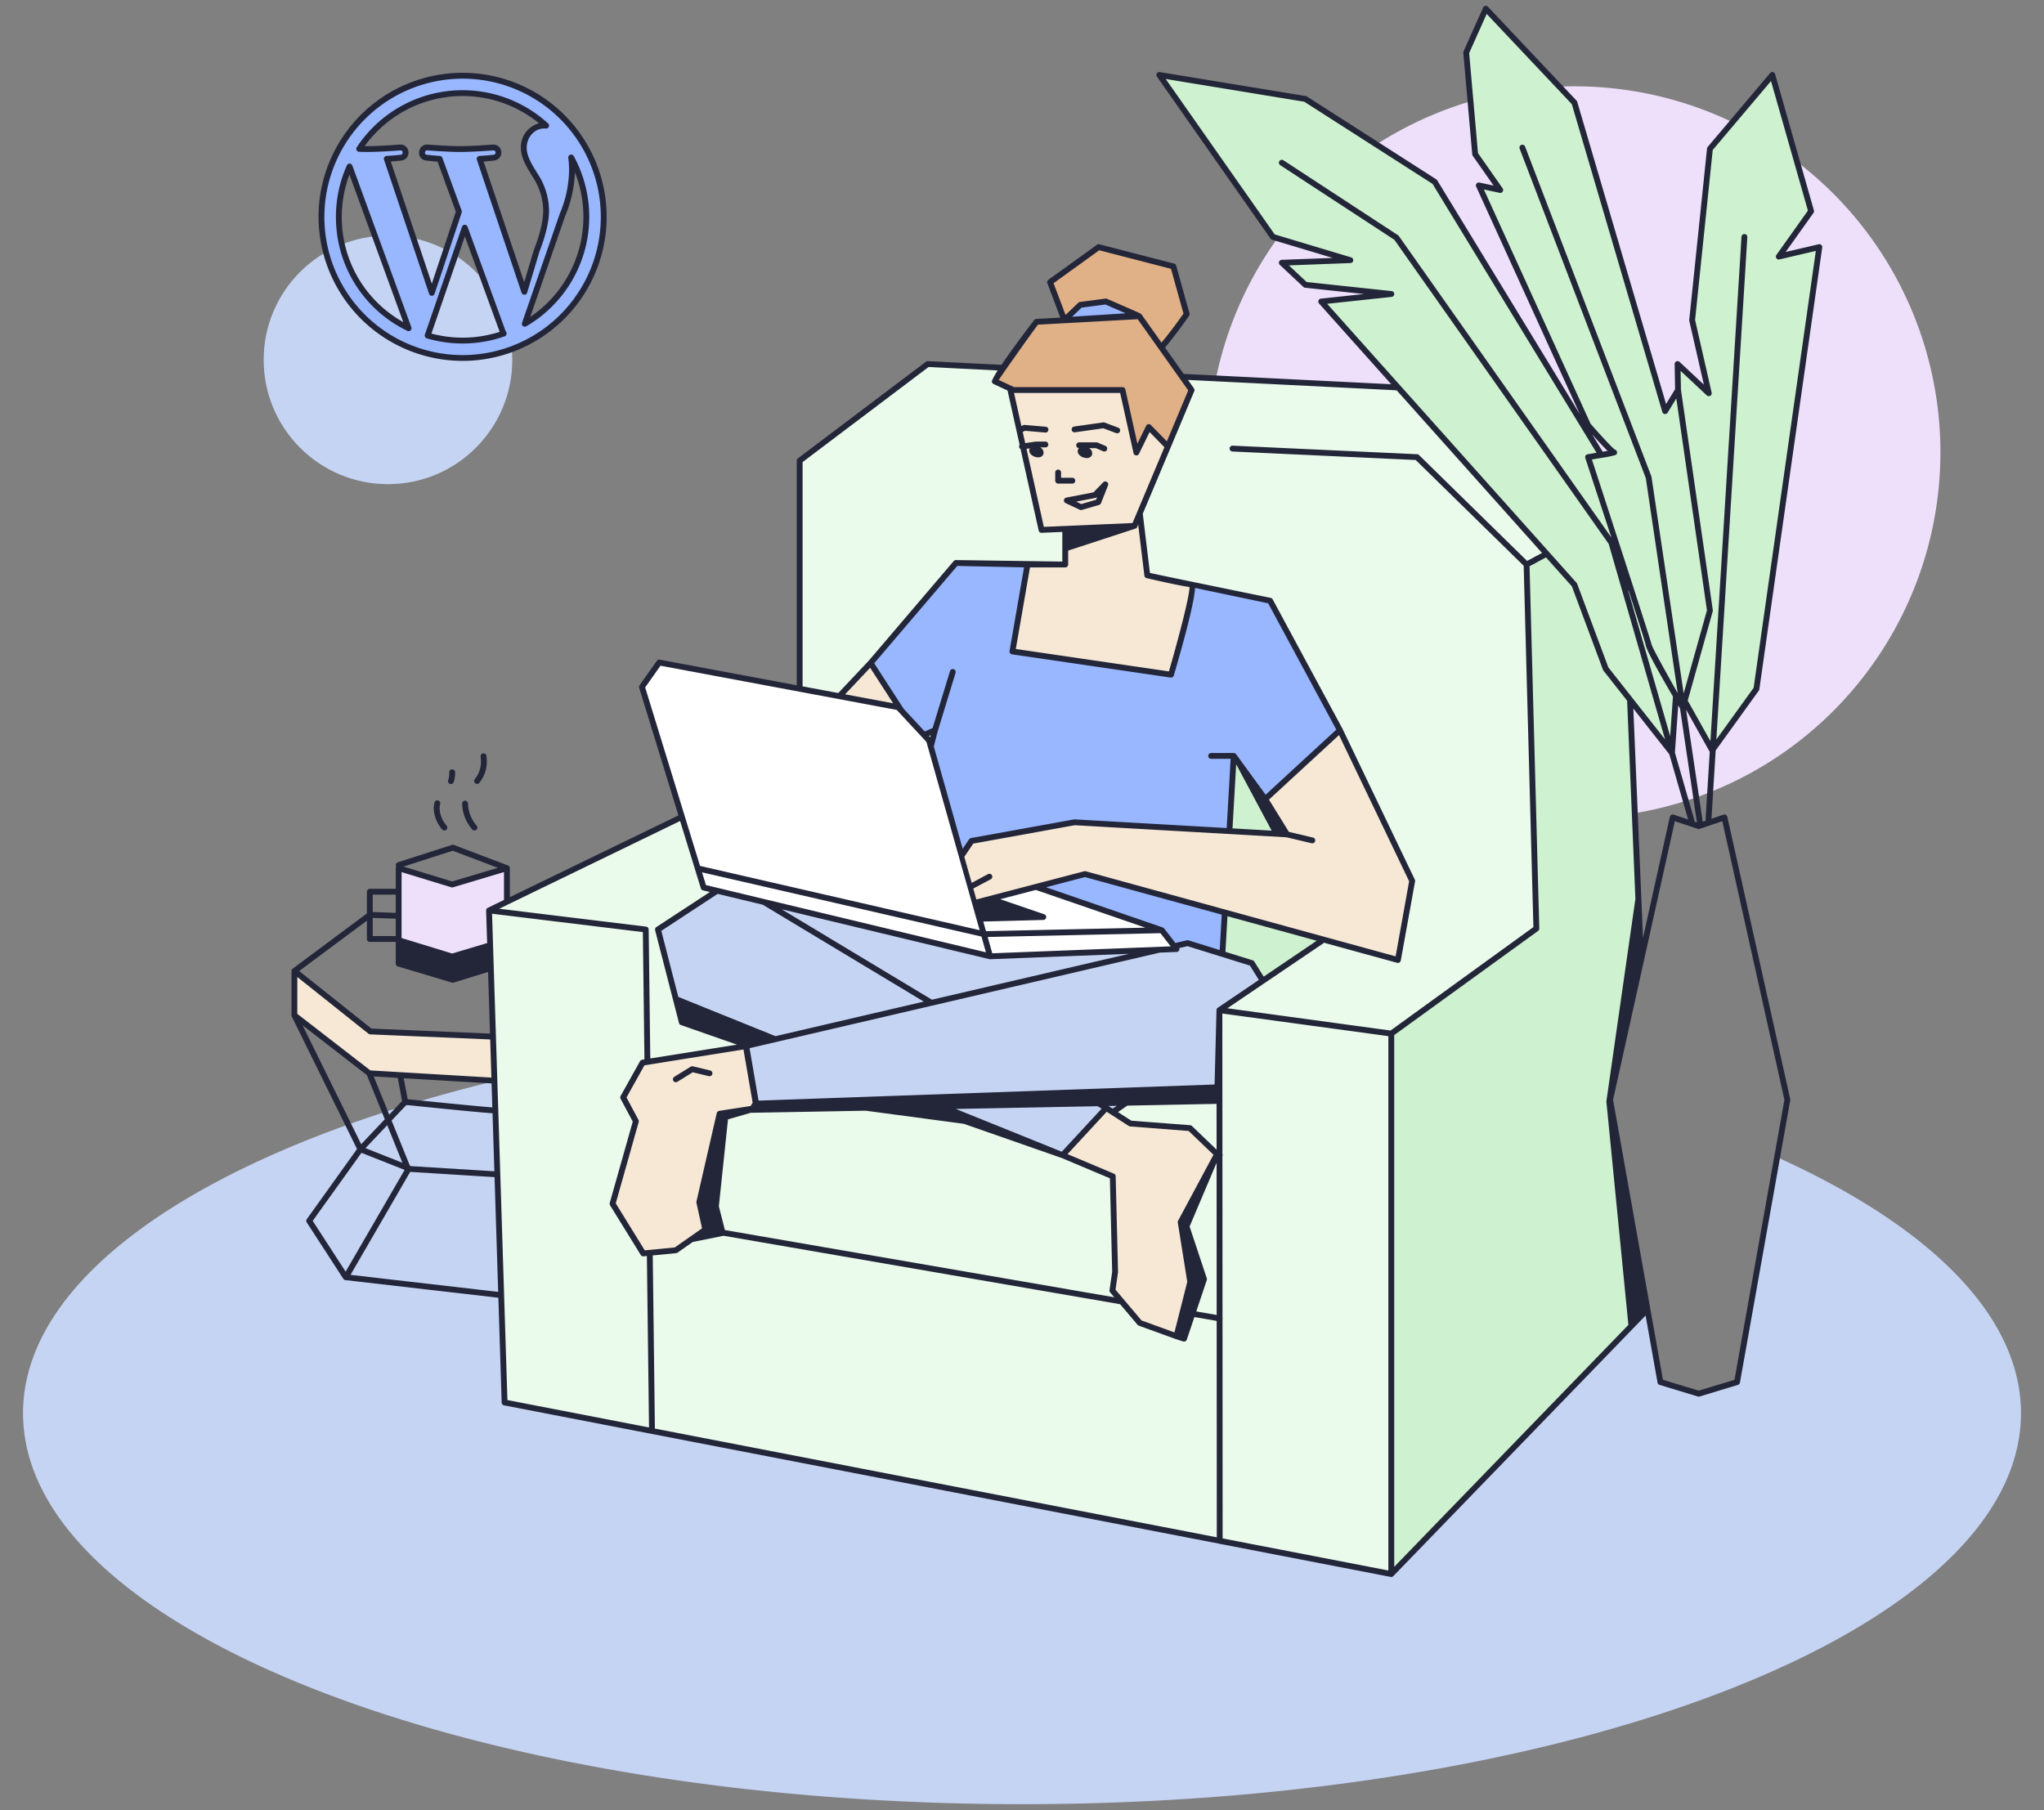
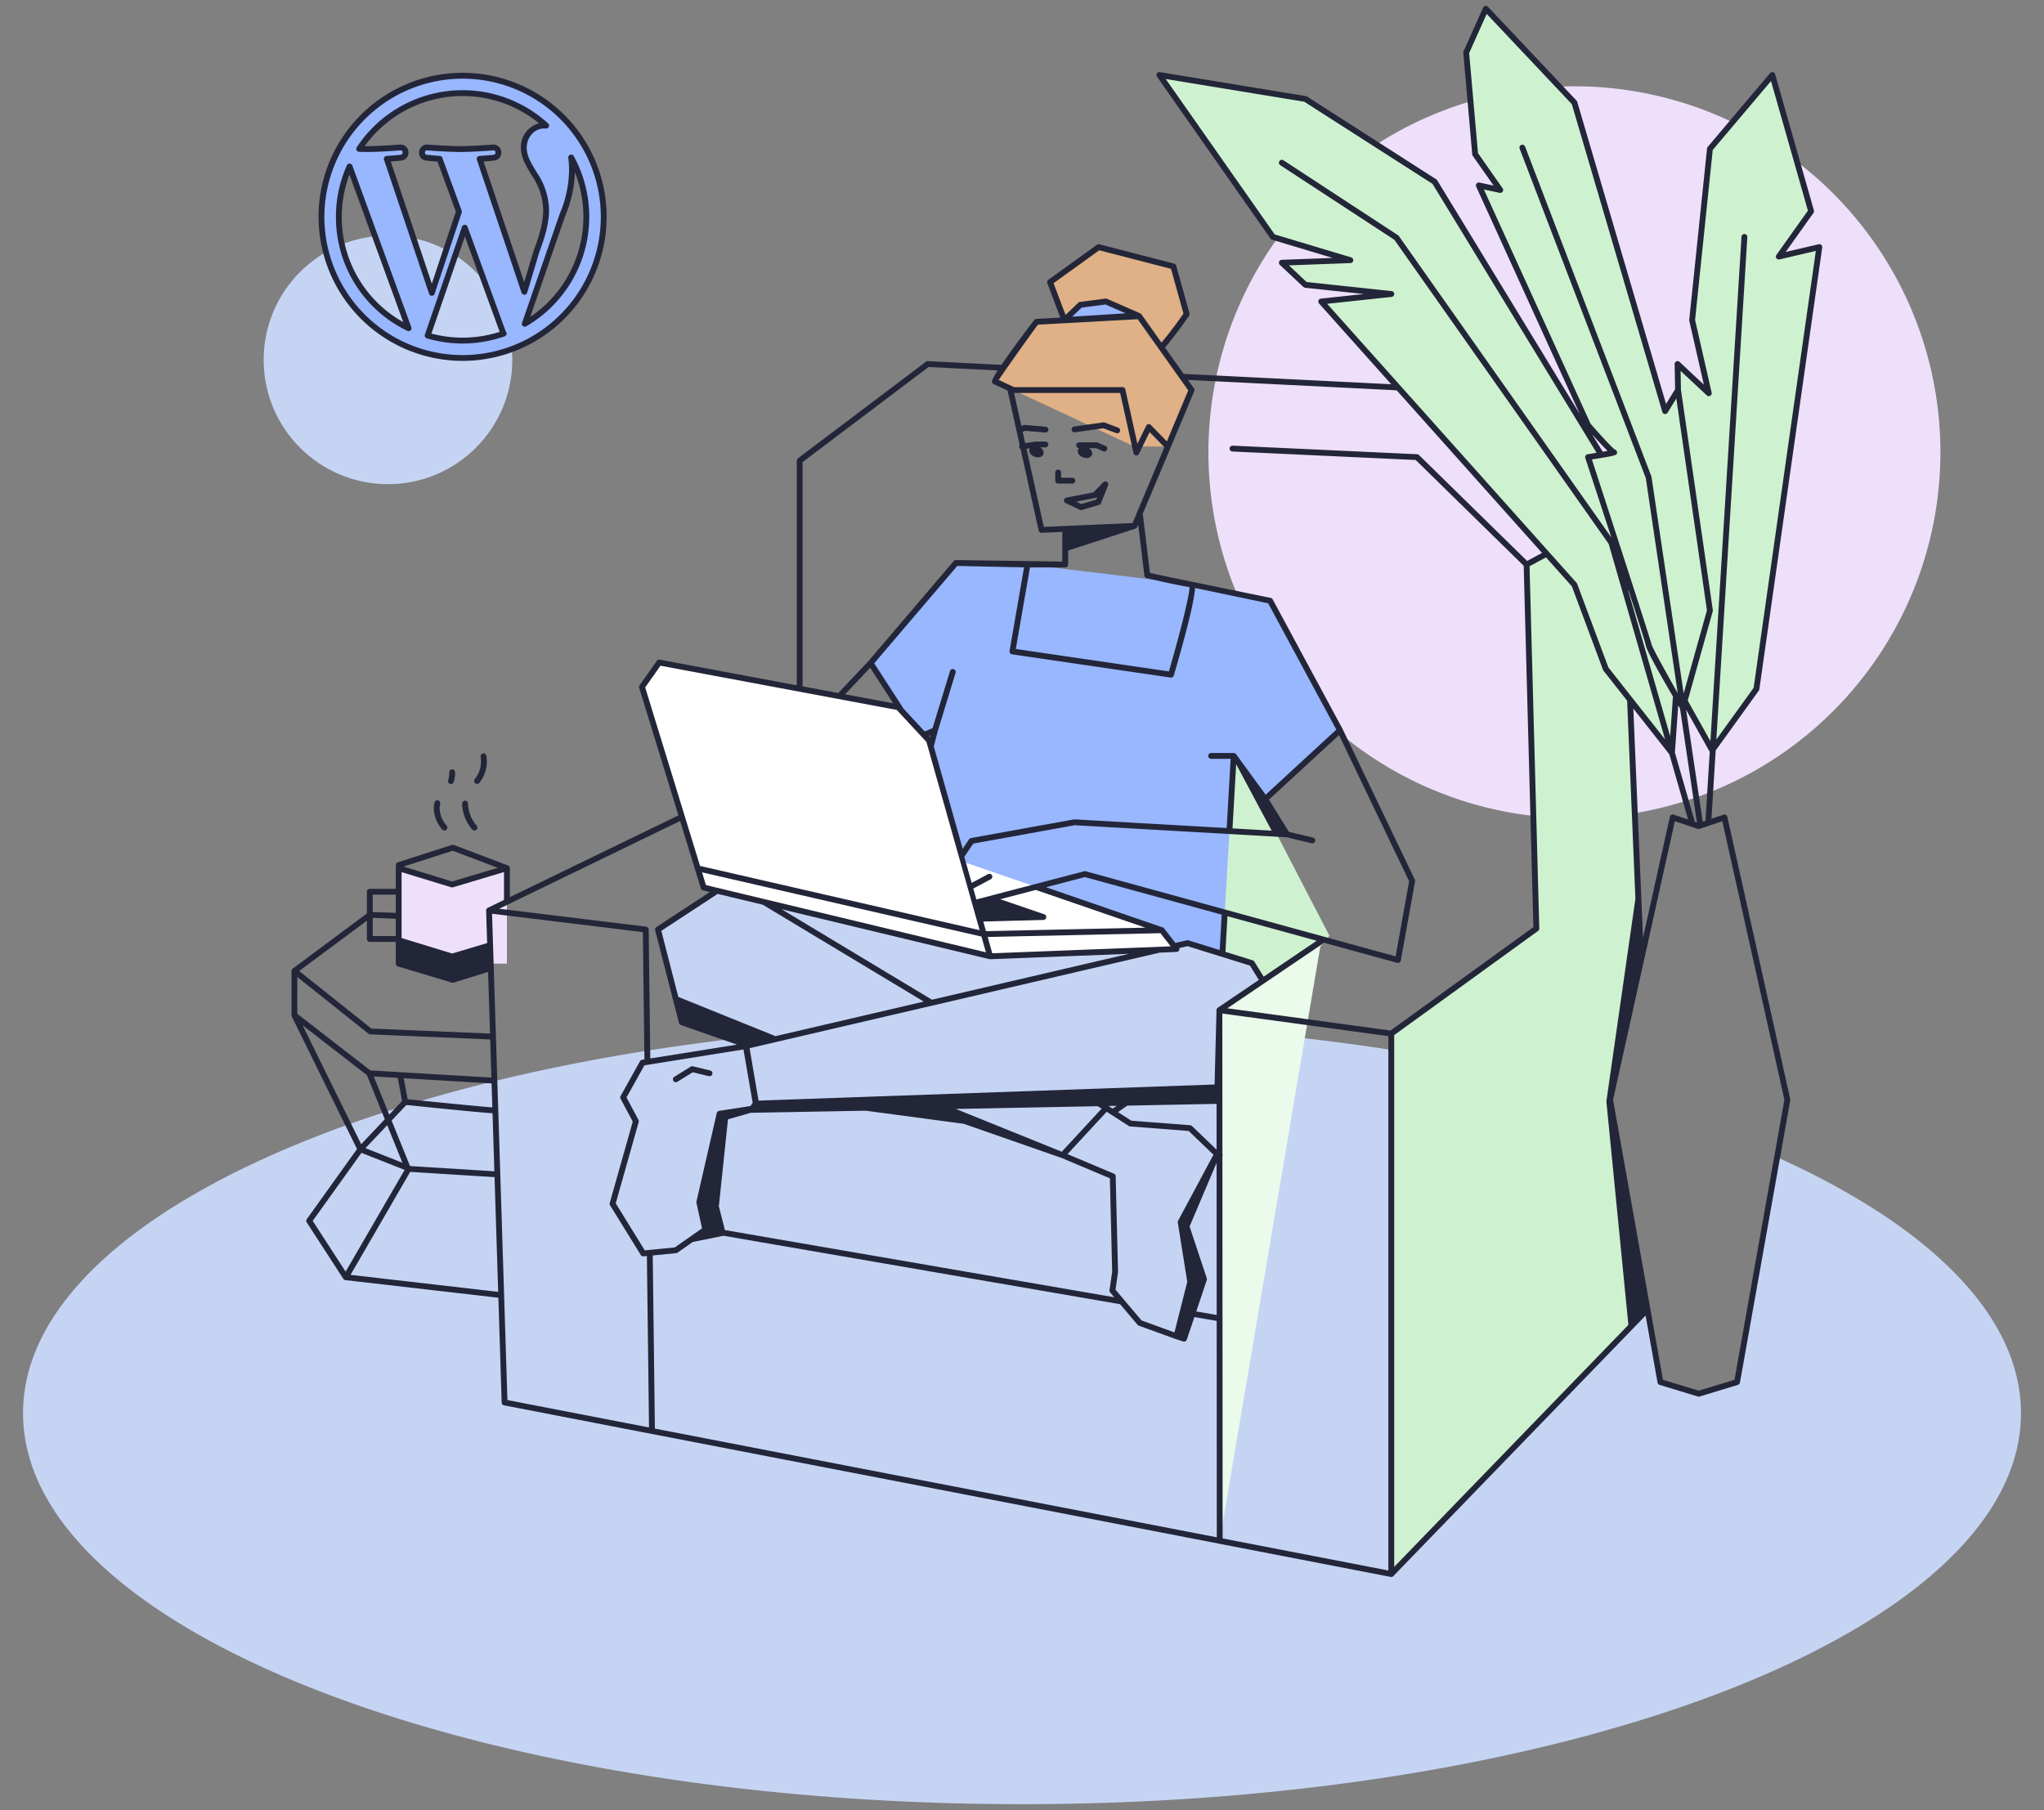
<svg xmlns="http://www.w3.org/2000/svg" viewBox="0 0 700 620">
  <rect x="0" y="0" width="700" height="620" fill="#808080" stroke="none" />
-   <rect width="700" height="620" opacity="0" />
  <path d="M136.533,297.344l18.327,5.6,18.742-5.6v32.7H136.533ZM664.524,154.9A125.34,125.34,0,1,0,539.185,280.24,125.34,125.34,0,0,0,664.524,154.9Z" fill="#eee0fa" />
  <circle cx="132.869" cy="123.254" r="42.571" fill="#C6D4F4" />
  <path d="M692.11,484.022c0,73.95-153.16,133.9-342.11,133.9S7.89,557.972,7.89,484.022c0-47.99,64.51-90.09,161.44-113.73,52.43-12.78,114.35-20.17,180.67-20.17a825.727,825.727,0,0,1,126.47,9.45,622.481,622.481,0,0,1,75.11,16.26l-.18.83,12.8,71.81,4.43,24.89,13.13,3.98,13.12-3.98,13.73-77.01C660.63,419.852,692.11,450.492,692.11,484.022Z" fill="#C6D4F4" />
-   <polygon points="564.2 448.472 476.47 539.112 172.81 480.352 169.33 370.292 167.48 311.822 273.86 260.232 273.86 157.772 317.69 124.682 476.47 132.582 507.52 134.722 555.57 175.812 561.95 329.092 551.58 375.832 551.4 376.662 564.2 448.472" fill="#eafaeb" />
  <path d="M418.444,365.841l-19.97,9.406-11.366-.879s33-124.529,31.336-126.128,36.841,72.218,36.841,72.218ZM551.4,376.662l.18-.83,10.37-46.74-6.38-153.28-32.77,17.53,3.35,124.69-49.68,35.98v185.1l87.73-90.64Zm50.118-140.7,21.54-151.324-13.874,3.242,11.058-15.542L606.962,25.68,585.59,50.965,579.5,109.64l5.705,25.052-10.7-10.01,2.066,114.8,9.8,17.486ZM397.04,25.68l38.876,55.464,26.535,7.964-23.468.875,8.056,7.563,29.432,3.152-24,2.564,86.715,97.025,10.733,28.784,22.672,28.791,1.919-27.618-8.365-46.53-16.717-26.185-58.1-95.28L447.039,33.885ZM505.19,52.794l8.591,12.281-7.331-1.566,37.406,82.15s7.984,9.172,8.864,9.253-8.864,1.658-8.864,1.658,20.3,61.619,20.743,64.258,11.695,21.439,11.695,21.439l9.3-33.157-10.92-75.526-4.423,7.222L539.185,35.145,508.843,3l-6.721,15Z" fill="#cef2cf" />
  <polygon points="408.073 200.1 434.967 205.753 458.889 250.102 433.291 273.691 422.508 258.9 418.444 330.04 304.915 308.911 320.201 250.102 314.582 252.504 298.145 227.093 327.373 192.822 351.889 193.344 408.073 200.1" fill="#98b7ff" />
  <path d="M393.813,122.89c4.587-3.668,12.575-15.3,12.575-15.3l-4.549-16.346-25.589-6.61-16.642,12,7.146,18.917Z" fill="#e0b086" />
  <path d="M340.7,130.624c1.493-3.776,14.259-20.4,14.259-20.4L390.13,108.3l17.939,25.281-8.115,19.362h-11.43Z" fill="#e0b086" />
  <polygon points="428.71 329.866 406.712 323.015 398.281 324.98 250.195 302.057 225.332 318.362 233.496 350.124 256.273 358.077 255.421 358.276 259.198 380.137 316.272 379.027 363.881 395.651 372.59 386.241 372.995 386.52 385.757 377.675 416.697 377.073 417.608 356.413 437.028 343.26 428.71 329.866" fill="#c6d4f4" />
  <polygon points="389.668 108.05 378.723 103.262 369.96 104.41 364.521 109.64 389.668 108.05" fill="#98b7ff" />
  <polygon points="397.878 318.598 329.923 295.189 318.163 253.593 307.6 242.217 225.75 226.906 219.846 235.268 240.972 303.971 339.067 327.534 402.914 325.043 397.878 318.598" fill="#fff" />
-   <path d="M168.848,355.03l.537,15.1-42.912-2.54-25.65-19.865V332.545l25.826,20.727Zm51.209,8.934-6.639,11.9,4.35,8.158-7.984,28.259,10.5,17.019,11.164-1.091,10.082-7.066-2.051-9.4,6.95-30.285,12.764-1.982-3.634-21.2ZM364.808,181.137v12.207H351.889l-5.166,29.772,54.306,7.955S410.1,200.1,408.073,200.1s-15.167-3.058-15.167-3.058l-2.575-21.229,9.623-22.867-6.532-6.677-4.254,8.71-4.757-21.4H346.037l10.645,47.905Zm42.709,205.246-20.409-1.577-8.259-5.328-14.968,16.173,17.2,7.242.8,32.753-.923,6.372,9.383,11.086,12.568,4.554,4.705-18.6-3.281-20.493L416.811,395.3ZM287.432,238.445l20.168,3.772-9.455-15.124ZM458.889,250.1l-25.6,23.589,7.473,12.1-72.758-4.159-35.3,6.388-3.549,5.279,4.517,15.976,37.9-9.906L478.736,328.8l4.887-27.119Z" fill="#f6e8d5" />
  <polygon points="417.711 527.738 417.608 345.976 452.47 322.365 417.711 527.738" fill="#eafaeb" />
  <path d="M158.424,25.942a48.332,48.332,0,1,0,48.333,48.33A48.384,48.384,0,0,0,158.424,25.942ZM116.05,74.272a42.2,42.2,0,0,1,3.67-17.244l20.213,55.381A42.379,42.379,0,0,1,116.05,74.272Zm42.376,42.378a42.312,42.312,0,0,1-11.971-1.727l12.714-36.944L172.2,113.663a4.029,4.029,0,0,0,.3.585A42.3,42.3,0,0,1,158.426,116.65ZM164.268,54.4c2.549-.132,4.848-.4,4.848-.4a1.752,1.752,0,0,0-.271-3.493s-6.864.539-11.294.539c-4.165,0-11.161-.539-11.161-.539-2.285-.134-2.553,3.357-.269,3.493,0,0,2.16.268,4.444.4l6.6,18.089L147.893,100.3l-15.43-45.9c2.552-.132,4.848-.4,4.848-.4a1.752,1.752,0,0,0-.271-3.493s-6.864.539-11.295.539c-.794,0-1.731-.021-2.727-.053a42.364,42.364,0,0,1,64.02-7.972c-.181-.01-.36-.033-.549-.033a7.336,7.336,0,0,0-7.114,7.521c0,3.492,2.013,6.445,4.161,9.938a22.3,22.3,0,0,1,3.5,11.686q0,5.438-3.225,13.7l-4.228,14.121Zm31.34-.46a42.385,42.385,0,0,1-15.88,56.956L192.67,73.478A40.016,40.016,0,0,0,195.893,58.3,32.374,32.374,0,0,0,195.608,53.943Z" fill="#98b7ff" />
  <path d="M164.15,268.112a.991.991,0,0,1-.78.37.961.961,0,0,1-.62-.22,1.011,1.011,0,0,1-.16-1.41,9.434,9.434,0,0,0,2.13-6.06,11.489,11.489,0,0,0-.12-1.63,1,1,0,0,1,.85-1.12.983.983,0,0,1,1.13.85,13.719,13.719,0,0,1,.14,1.9A11.427,11.427,0,0,1,164.15,268.112Zm-4.83,6.12a.987.987,0,0,0-1.04.97v.36a13.888,13.888,0,0,0,3.47,8.56,1,1,0,0,0,1.47-1.36,12.016,12.016,0,0,1-2.94-7.2v-.3A1,1,0,0,0,159.32,274.232Zm-9.29-.09a1.012,1.012,0,0,0-1.22.72,8.589,8.589,0,0,0-.26,2.08,11.652,11.652,0,0,0,2.91,7.18,1,1,0,0,0,1.47-1.36,9.723,9.723,0,0,1-2.38-5.82,6.394,6.394,0,0,1,.2-1.58A1.016,1.016,0,0,0,150.03,274.142Zm3.83-9.62v.24a7.966,7.966,0,0,1-.38,2.46,1.006,1.006,0,0,0,.64,1.26,1.177,1.177,0,0,0,.31.05,1,1,0,0,0,.95-.69,9.829,9.829,0,0,0,.48-3.08v-.3a1.024,1.024,0,0,0-1.03-.97A1,1,0,0,0,153.86,264.522Zm459.23,111.92a1.077,1.077,0,0,1,.01.4l-17.23,96.7a1.013,1.013,0,0,1-.7.78l-13.12,3.98a1.446,1.446,0,0,1-.29.04,1.352,1.352,0,0,1-.29-.04l-13.13-3.98a.985.985,0,0,1-.69-.78l-4.09-22.97-4.1,4.23-82.16,84.87-.08.09-.03.04-.01.01a.035.035,0,0,1-.02.01,1.2,1.2,0,0,1-.12.11c-.04.03-.09.04-.13.07-.03.01-.05.02-.08.03a.937.937,0,0,1-.36.08,1.355,1.355,0,0,1-.2-.02h-.02l-58.68-11.36a.035.035,0,0,1-.02-.01.127.127,0,0,1-.06-.01.527.527,0,0,1-.12-.03l-244.75-47.35a1,1,0,0,1-.81-.95l-1.14-35.91-52.25-6.02a.318.318,0,0,1-.14-.02c-.007,0-.013,0-.02,0a1.018,1.018,0,0,1-.122-.026c-.015,0-.033,0-.048-.01s-.03-.01-.05-.02-.041-.022-.063-.032l-.041-.02c-.011-.007-.026-.011-.036-.018a.185.185,0,0,1-.09-.07l0,0a.948.948,0,0,1-.105-.1l-.011-.01c-.013-.007-.015-.017-.02-.027a.894.894,0,0,1-.088-.1l-12.538-19.324a1,1,0,0,1,.027-1.126l17.192-24.013,0-.006-22.33-45.35a.956.956,0,0,1-.11-.44v-15.19a.414.414,0,0,1,.02-.16.266.266,0,0,1,.03-.12.523.523,0,0,1,.06-.16c0-.01,0-.01.01-.02a1.876,1.876,0,0,1,.12-.18,1.288,1.288,0,0,1,.17-.16.3.3,0,0,1,.07-.05.076.076,0,0,1,.04-.02l25.31-18.83v-7.43a1,1,0,0,1,1-1h8.88v-7.07a.866.866,0,0,1,.16-.52c0-.01.01-.01.01-.02a1.432,1.432,0,0,1-.12-.21,1,1,0,0,1,.65-1.26l18.53-5.96a1,1,0,0,1,.66.01l18.54,7.03h.01a.826.826,0,0,1,.13.07.906.906,0,0,1,.16.11l.02.02a.138.138,0,0,1,.03.04.3.3,0,0,1,.08.08.827.827,0,0,1,.09.16.929.929,0,0,1,.05.1c0,.01.01.02.01.03s.01.03.02.05a.09.09,0,0,1,.01.05.375.375,0,0,1,.01.11.44.44,0,0,1,.02.1v9.93l57.73-28-13.44-43.7a.994.994,0,0,1,.14-.87l5.9-8.36a1.01,1.01,0,0,1,1-.41l46.93,8.78v-76.93a1,1,0,0,1,.4-.8l43.83-33.09a.936.936,0,0,1,.65-.2l25.23,1.26c4.16-6.17,10.81-14.83,11.19-15.33a1.028,1.028,0,0,1,.74-.39l8.22-.45-4.45-11.78a1.016,1.016,0,0,1,.35-1.17l16.65-12a1.018,1.018,0,0,1,.83-.16l25.59,6.61a.987.987,0,0,1,.71.7l4.55,16.35a.98.98,0,0,1-.14.83c-.24.34-4.27,6.2-8.24,10.88l6.4,9.02,71.07,3.54-24.72-27.66a.994.994,0,0,1-.18-1.03.983.983,0,0,1,.82-.63l14.71-1.58-20.14-2.15a.953.953,0,0,1-.57-.27l-8.06-7.56a1,1,0,0,1,.65-1.73l17.44-.65L435.63,82.1a.973.973,0,0,1-.53-.38l-38.88-55.47a1,1,0,0,1,.98-1.56l50,8.21a1.026,1.026,0,0,1,.38.14l44.28,28.37a.979.979,0,0,1,.32.32l48.83,80.07-35.47-77.88a.986.986,0,0,1,.13-1.04,1.011,1.011,0,0,1,.99-.35l4.85,1.03-7.14-10.19a1.079,1.079,0,0,1-.18-.49l-3.06-34.8a.91.91,0,0,1,.08-.49l6.72-15a1,1,0,0,1,1.64-.28l30.34,32.15a.9.9,0,0,1,.23.4l30.43,103.5,3.09-5.05-.15-8.61a1,1,0,0,1,1.68-.75l8.32,7.78-4.99-21.87a.916.916,0,0,1-.01-.33l6.09-58.67a.973.973,0,0,1,.23-.54l21.37-25.29a1.015,1.015,0,0,1,.97-.33,1,1,0,0,1,.75.71l13.28,46.65a.99.99,0,0,1-.14.85L611.53,86.3l11.3-2.64a.985.985,0,0,1,.9.23,1.02,1.02,0,0,1,.32.88L602.51,236.1a1.139,1.139,0,0,1-.18.44l-14.77,20.49-1.44,23.38,4.14-1.4a1,1,0,0,1,.81.08,1.022,1.022,0,0,1,.48.65Zm-29.02-95.33,1.46-23.61a.138.138,0,0,1-.03-.04l-8.07-14.41,5.69,38.38Zm-12.2-1.37a1.014,1.014,0,0,1,1.3-.73l4.95,1.66-6.43-22.33-12.33-15.66,3.31,78.54Zm-14.19-77.22v.02l14.3,49.6.95-13.59c-3.48-5.93-8.98-15.53-9.32-17.56-.14-.82-2.57-8.5-5.95-18.94Zm23.46,79.16-5.8-39.07c-.17-.27-.37-.62-.61-1.02l-1.13,16.17,6.82,23.68h.01Zm-5.59-154.66.12,6.46,10.91,75.48a1,1,0,0,1-.03.42l-8.56,30.57,7.76,13.86v.01l.01.01L596.4,81.092a1,1,0,1,1,2,.12l-10.61,172.07.01-.02,12.76-17.69,21.3-149.63-12.45,2.91a1,1,0,0,1-1.04-1.56l10.78-15.15-12.64-44.38-19.96,23.61-6.04,58.21,5.67,24.89a1,1,0,0,1-.48,1.09,1.013,1.013,0,0,1-1.18-.14Zm-30.84,18.09c3.46,3.98,7.45,8.3,8.31,8.85a1.059,1.059,0,0,1,.76.93c.02.79.03,1-3.77,1.68-.6.1-3.82.63-4.84.8.64,1.95,20.23,62.13,20.42,63.29.21,1.29,8.51,15.93,8.97,16.71l-10.93-73.62-43.2-112.82a1,1,0,0,1,1.87-.72l43.23,112.92a.794.794,0,0,1,.06.22l11.01,74.13,7.97-28.44-10.49-72.57-2.98,4.86a1.015,1.015,0,0,1-.98.47,1,1,0,0,1-.83-.71l-31-105.43L509.14,4.772l-6,13.4,3.02,34.27L514.6,64.5a.994.994,0,0,1,.01,1.13.98.98,0,0,1-1.04.42l-5.39-1.15Zm4.17,9.6c.61-.11,1.17-.21,1.66-.3-1.06-1.01-2.71-2.74-5.29-5.66Zm-69.58-22.93,1.9,2.13,48.71,54.5,1.37,1.53,8.65,9.68a.938.938,0,0,1,.19.32l10.68,28.63,19.42,24.67-19.3-66.96-23.28-33.04-4.66-6.61-.01-.01-45.44-64.49-39.09-25.56a1,1,0,0,1,1.09-1.68l39.25,25.67a.958.958,0,0,1,.27.26l50.07,71.05.01.01,22.71,32.22c-.48-1.46-7.94-24.23-8.93-27.22a.97.97,0,0,1,.09-.83,1.017,1.017,0,0,1,.7-.47c1.01-.16,2.06-.34,3.06-.51l-56.17-92.1-43.92-28.13-47.45-7.79,37.32,53.23,26.2,7.87a1,1,0,0,1,.7,1.08.979.979,0,0,1-.95.87l-21.08.79,6.07,5.7,29.1,3.11a1,1,0,0,1,0,1.99l-22.07,2.36Zm-72.46-1.66,2.04,2.88a.992.992,0,0,1,.11.97l-8.11,19.36-9.52,22.62,2.45,20.27c4.2.97,41.36,8.55,41.36,8.55a1.01,1.01,0,0,1,.68.51l23.92,44.35c.01.01.01.03.02.04l24.73,51.58a.988.988,0,0,1,.09.61l-4.89,27.12a.967.967,0,0,1-.45.66.94.94,0,0,1-.53.16.842.842,0,0,1-.27-.04l-25.13-6.9h-.01a.943.943,0,0,1-.3.33L433.82,336.2l-1.66,1.12-11.83,8.01,55.87,7.63h.01l48.93-35.43-3.33-123.76-36.97-36.22-62.78-2.91a1,1,0,0,1,.09-2l63.16,2.93a.968.968,0,0,1,.65.28l37.02,36.27,5.11-2.74-49.75-55.67-1.94-.13ZM224.28,489.292l192.43,37.23-.04-74.12-7.63-1.32-2.6,7.73a1.01,1.01,0,0,1-.95.68,1.177,1.177,0,0,1-.31-.05l-2.57-.83c-.01,0-.03-.01-.04-.01l-12.56-4.56a1.059,1.059,0,0,1-.43-.29l-5.97-7.06-135.83-23.45h-.01l-.1.03-10.44,2.11-5.2,3.65a.929.929,0,0,1-.48.17l-8.01.78Zm-5.55-105-7.86,27.84,9.94,16.11,10.28-1,9.33-6.54-1.91-8.74a1.086,1.086,0,0,1,0-.44l6.95-30.28a1,1,0,0,1,.82-.77l10.78-1.67.7-1.13-3.15-18.23-33.88,5.42-.04.01-6.13,11,4.09,7.68A1,1,0,0,1,218.73,384.292Zm21.69-85.52,1.34,4.36,95.88,23.03-1.52-5.38Zm98.88,2.37-5.985,3.183,1.055,3.737,16.97-4.44,3.49-.91,16.48-4.31a1.153,1.153,0,0,1,.26-.03,1.222,1.222,0,0,1,.26.03l106.12,29.15,4.63-25.73-24.01-50.06-23.99,22.11,6.82,11.039,8.253,1.953a1,1,0,0,1-.23,1.973,1.025,1.025,0,0,1-.231-.027l-8.612-2.038h-.01l-72.5-4.14-34.77,6.3-2.89,4.29-.17.25.24.85,2.29,8.07,5.59-3.01a.79.79,0,0,1,.33-.1c.01-.01.01-.01.02,0a.991.991,0,0,1,.85.28.01.01,0,0,0,.01.01,1.7,1.7,0,0,1,.15.22A1,1,0,0,1,339.3,301.142Zm-19.51-45.48,9.9,35.04,2.18-3.24a1,1,0,0,1,.65-.43l35.31-6.39a1.77,1.77,0,0,1,.23-.01l52.04,2.97,1.35-23.7h-6.67a1,1,0,0,1,0-2h7.33a1.231,1.231,0,0,1,.2.02h.01a1,1,0,0,1,1,.39l10.12,13.88,24.2-22.3-23.33-43.26-25.05-5.26c-.24,4.98-3.92,18.54-7.27,29.98a1,1,0,0,1-.96.72.757.757,0,0,1-.15-.01l-54.3-7.96a1,1,0,0,1-.67-.4,1.02,1.02,0,0,1-.17-.76l4.96-28.62-22.87-.49-28.44,33.34,10.07,15.57.01.01,7.21,7.77,2.7-1.157,5.969-19.538a1,1,0,0,1,1.912.584l-6.105,19.983h0Zm-1.67-3.59.42.45.18-.7Zm-28.7-14.27,16.45,3.07L298,228.7Zm63.16-84.01a1.4,1.4,0,0,1,.108-.236l-1.147.172,5.939,26.724,30.37-1.31,10.92-25.97-5.07-5.19-3.63,7.44a1,1,0,0,1-1.88-.23l-4.58-20.61H347.28l.05.25,2.469,11.1.6-.3a.991.991,0,0,1,.532-.1l7.174.621a1,1,0,1,1-.173,1.992l-6.894-.6-.787.392.849,3.834,3.467-.518a1.028,1.028,0,0,1,.147-.011h3.3a1,1,0,0,1,0,2h-1.8a1.978,1.978,0,0,1,1.109,2.32,1.7,1.7,0,0,1-1.41,1.05,2.728,2.728,0,0,1-.41.03,3.447,3.447,0,0,1-1.2-.23C352.95,155.912,352.21,154.782,352.58,153.792Zm.15,40.55-.02.11-4.83,27.82,52.43,7.68c3.63-12.47,7.07-25.96,7.07-28.9-.28-.03-.62-.08-.99-.14-.03-.01-.06-.01-.1-.02-4-.65-12.48-2.62-13.61-2.88a.989.989,0,0,1-.77-.85v-.01l-2.12-17.48-.31.75-.03.07a1.019,1.019,0,0,1-.47.51l-.15.06a.076.076,0,0,1-.04.01l-.11.03-22.87,7.47v4.77a.955.955,0,0,1-.24.64.974.974,0,0,1-.76.36Zm69.36,89.38,13.41.77-12.15-22.74Zm-31.15,168.53,11.27,4.09,4.39-17.33-3.25-20.29a1,1,0,0,1,.11-.63l11.69-21.81.42-.78-8.49-8.15-20.05-1.55a.978.978,0,0,1-.46-.16l-7.56-4.87-13.42,14.51,15.88,6.69a.981.981,0,0,1,.61.9l.81,32.75c0,.06-.01.11-.01.17l-.86,5.92Zm-9.34-7.94-1.4-1.65a1.021,1.021,0,0,1-.23-.79l.91-6.29-.78-32.02-16.55-6.97-.06-.02-33.4-11.66h-.02l-.02-.01-33.6-4.49h-.03l-39.33.72-7.78,2.24-3.13,29.79,2.07,8.13Zm4.48-65.64h-.01l-3.2,2.22,4.57,2.94,20.15,1.55a1.042,1.042,0,0,1,.62.28l8.43,8.09-.01-15.68Zm-8.8,1.03-1.39-.83-48.55.94,36.28,14.65Zm3.77.01,1.41-.97-2.83.05Zm28.63,69.45,6.99,1.21-.03-52.11-9.25,21.81,5.89,17.74a.971.971,0,0,1,0,.63Zm7.45-104.07,13.98-9.47-3.05-4.91-21.39-6.66-2.82.66a.564.564,0,0,1,.04.12.981.981,0,0,1-.07.63.993.993,0,0,1-.87.58l-5.79.23L256.7,359l.05.3,3.03,17.66,156.17-5.52.66-25.46s.03-.26.04-.28c.02-.07.08-.21.08-.21a1.18,1.18,0,0,1,.13-.18A3.319,3.319,0,0,1,417.13,345.092Zm-79.46-26.17,54.59-1.2L354.74,304.8l-12.19,3.18,15.06,5.15a1,1,0,0,1-.3,1.95l-20.57.55Zm63.25,5.2-3.52-4.51-59.16,1.3,1.58,5.59Zm5.57-2.08a.922.922,0,0,1,.52.02l10.7,3.33.69-12.13L371.56,300.4l-13.32,3.48,39.96,13.77a.612.612,0,0,1,.12.05.864.864,0,0,1,.16.1c.02.02.04.03.06.05a.382.382,0,0,1,.09.09.078.078,0,0,1,.04.04l3.88,4.98Zm-138.8-10.63,51.47,30.98,67.43-15.71-47.48,1.85h-.04a1.225,1.225,0,0,1-.19-.02h-.05ZM432.77,334.5l18.15-12.3-30.55-8.4-.7,12.2,9.34,2.91a.977.977,0,0,1,.55.43Zm-186.99-28.35-19.3,12.66,5.82,22.63,33.28,13.44,50.78-11.84-55.14-33.18-2.21-.53Zm119.14-198.28,4.35-4.18a.927.927,0,0,1,.56-.27l8.76-1.15a.955.955,0,0,1,.53.07l10.95,4.79a1.271,1.271,0,0,1,.27.18,1.063,1.063,0,0,1,.61.41l6.82,9.62c3.28-3.9,6.59-8.58,7.53-9.94l-4.27-15.33-24.58-6.35L360.81,97Zm13.66-3.58-8.16,1.07-3.24,3.11,18.31-1.16Zm-36.54,25.85,5.23,2.44h37.14a1.007,1.007,0,0,1,.98.78l4.12,18.58h.02l2.99-6.11a1,1,0,0,1,1.62-.26l5.47,5.6,7.32-17.46-17.3-24.38-34.16,1.86C353.09,114.3,342.47,129.332,342.04,130.142Zm-67.18,104.93,12.22,2.29,10.29-10.91.05-.05,29.19-34.23a1.019,1.019,0,0,1,.78-.35l36.42.52v-10.16l-7.08.31h-.05a1,1,0,0,1-.97-.79l-6.2-27.89,0-.014a.973.973,0,0,1-.317-1.429l-1.06-4.757a.09.09,0,0,1-.01-.05l-3.06-13.76c0-.01-.01-.03-.01-.04l-4.78-2.23a.986.986,0,0,1-.5-1.27,23.424,23.424,0,0,1,1.91-3.38L318,125.7l-43.14,32.56Zm-40.71,43.31.59,1.93,5,16.26,95.76,22.01L317.27,254.1l-9.37-10.09-.81-.87L226.2,228l-5.25,7.44Zm-63.19,32.86,50.15,6.11h.03l.13.02c.02,0,.04.02.07.02a.918.918,0,0,1,.28.09c.02.01.03.02.05.03l.11.08a.489.489,0,0,1,.13.12.71.71,0,0,1,.1.14.83.83,0,0,1,.13.34.757.757,0,0,1,.01.15v.14l.55,44.04,29.68-4.74-19.21-6.71a.982.982,0,0,1-.64-.7l-2.04-7.94-6.13-23.82a1.036,1.036,0,0,1,.42-1.09l18.33-12.01-2.37-.57a.974.974,0,0,1-.72-.68l-7.1-23.07Zm-69.14,36,25.02,19.37,41.45,2.46-.41-13.06-41.1-1.74a1.042,1.042,0,0,1-.59-.22l-24.37-19.43Zm66.53,23.83-30.09-1.78,1.358,7.193c10.536,1.084,25.519,2.559,28.992,2.793Zm-40.36-2.39,5.3,13.068,4.411-4.659v-.009l-1.49-7.91Zm4.619,16.7-7.437,7.854,12.643,5.008-5.2-12.858ZM169.3,401.162l-.62-19.876c-4.332-.239-25.234-2.395-29.512-2.837l-5.058,5.343h0l6.27,15.47.33.13ZM138.18,296.8l16.68,5.1,15.62-4.67-15.44-5.85Zm-.65,24.47,17.33,5.31L166.83,323l-.35-11.15a.757.757,0,0,1,.01-.15.794.794,0,0,1,.06-.22.953.953,0,0,1,.57-.59l5.48-2.66v-9.55l-17.45,5.22a.957.957,0,0,1-.58,0l-17.04-5.21v22.58Zm-9.88-8.9,7.88.28v-6.24h-7.88Zm0,8.23h7.88v-5.95l-7.67-.27-.21-.01Zm-25.19,11.97,24.73,19.71L167.81,354l-.66-21.11-11.79,3.65a1.071,1.071,0,0,1-.58,0l-18.45-5.52-.08-.02a.987.987,0,0,1-.64-.57,1.689,1.689,0,0,1-.08-.39V322.6h-8.88a1,1,0,0,1-1-1v-6.27Zm21.229,59.318,8.092-8.547h0l-6.13-15.12-22.01-17.05Zm-16.6,26.261,11.28,17.385,20.2-34.844-14.78-5.85-.007,0Zm63.517,24.311-1.24-39.3-28.89-1.79-20.43,35.26Zm51.66,46.44-.73-58.72-1.15.11a.375.375,0,0,1-.1.01.986.986,0,0,1-.85-.48l-10.51-17.01a1.064,1.064,0,0,1-.11-.8l7.88-27.87-4.16-7.81a1,1,0,0,1,0-.95l6.64-11.91a1.041,1.041,0,0,1,.72-.5l.8-.13-.54-43.6-51.64-6.29.05,1.75v.01l4.05,128.06.05,1.72,1.11,35.03Zm253.2-134.02-56.86-7.75.03,48.08v.01a1.016,1.016,0,0,1,.07.52.611.611,0,0,1-.07.24v.01l.03,55.31v.01a.882.882,0,0,1,.03.43c-.01.04-.02.07-.03.1v.01l.04,75.06,56.76,10.98Zm82.2,98.89-7.53-76.44a1.927,1.927,0,0,1,.01-.24l9.92-69.23v-.01l-2.83-67.86-8.11-10.3a1.174,1.174,0,0,1-.15-.27l-10.67-28.61-8.85-9.9-5.64,3.02L527.15,318a1.942,1.942,0,0,1-.02.24,1,1,0,0,1-.1.26.957.957,0,0,1-.29.34l-49.27,35.68v182.12Zm53.43-77.09-21.26-95.42-7.76,2.63a1,1,0,0,1-.64,0l-7.86-2.63-21.16,95.42,17.09,95.9,12.25,3.71,12.25-3.71Zm-379.65-6.02a1.014,1.014,0,0,0,.53-.15l.97-.6,4.29-2.66,5.51,1.33a1,1,0,0,0,.47-1.95l-5.92-1.42a1.014,1.014,0,0,0-.76.12l-5.61,3.48a1.015,1.015,0,0,0-.33,1.38A1.014,1.014,0,0,0,231.45,370.662ZM362.379,165.631h4.858a1,1,0,0,0,0-2h-3.858v-1.8a1,1,0,0,0-2,0v2.8A1,1,0,0,0,362.379,165.631Zm15.408-11.068a1.023,1.023,0,0,0,.4.081,1,1,0,0,0,.395-1.919l-2.672-1.149a1.011,1.011,0,0,0-.395-.081h-5.939a.994.994,0,0,0-.07,1.986h0a1.464,1.464,0,0,0-.34.53,1.718,1.718,0,0,0,.4,1.73,3.329,3.329,0,0,0,1.36.91,3.535,3.535,0,0,0,1.2.23,1.85,1.85,0,0,0,1.85-1.09,1.981,1.981,0,0,0-1.075-2.3H375.3Zm1.663,11.709-2.39,6.07a.96.96,0,0,1-.65.59l-5.68,1.65-.24.07a.863.863,0,0,1-.28.04,1.023,1.023,0,0,1-.42-.09l-.04-.02-4.81-2.27a.994.994,0,0,1-.57-1.03,1.009,1.009,0,0,1,.8-.86l9.31-1.79,3.32-3.43a1,1,0,0,1,1.65,1.07Zm-3.69,3.91-.07.07a1.02,1.02,0,0,1-.52.28l-6.61,1.28,1.74.82,5.08-1.48Zm-7.614-22.12,9.706-1.376,4.357,1.64a1,1,0,1,0,.7-1.871l-4.6-1.731a.987.987,0,0,0-.493-.055l-9.959,1.412a1,1,0,0,0,.281,1.981Zm-253.1-73.79a42.888,42.888,0,0,1,3.76-17.65.94.94,0,0,1,.94-.59,1,1,0,0,1,.91.65l20.21,55.38a.99.99,0,0,1-.27,1.09.971.971,0,0,1-.67.26,1.082,1.082,0,0,1-.43-.1A43.114,43.114,0,0,1,115.05,74.272Zm2,0a41.082,41.082,0,0,0,21.06,36.05l-18.44-50.53A40.967,40.967,0,0,0,117.05,74.272Zm56.3,39.46a.98.98,0,0,1,.09.85,1,1,0,0,1-.61.61,43.362,43.362,0,0,1-26.66.69,1,1,0,0,1-.6-.5.968.968,0,0,1-.06-.78l12.71-36.95a1,1,0,0,1,.94-.67h.01a1.007,1.007,0,0,1,.94.65l13.02,35.69C173.19,113.442,173.27,113.592,173.35,113.732Zm-2.22-.08L159.2,80.972l-11.45,33.27A41.43,41.43,0,0,0,171.13,113.652Zm-49-62.2a.991.991,0,0,1,.05-1.01,43.361,43.361,0,0,1,65.53-8.16,1,1,0,0,1,.25,1.13,1.015,1.015,0,0,1-.98.61l-.21-.02c-.1,0-.19-.01-.28-.01-3.78,0-6.11,3.38-6.11,6.52,0,2.93,1.62,5.56,3.5,8.6l.51.81a23.243,23.243,0,0,1,3.64,12.21c0,3.73-1.11,8.46-3.29,14.07l-4.2,14.04a1,1,0,0,1-.95.71,1.041,1.041,0,0,1-.96-.68l-15.31-45.55a1,1,0,0,1,.9-1.32c2.48-.13,4.76-.39,4.78-.39a.735.735,0,0,0,.7-.84.7.7,0,0,0-.8-.66c-.05,0-6.93.54-11.35.54-4.15,0-10.95-.52-11.24-.55a.718.718,0,0,0-.77.75.628.628,0,0,0,.64.75c.09.01,2.22.27,4.44.4a1,1,0,0,1,.88.66l6.61,18.09a1.063,1.063,0,0,1,.01.66l-9.28,27.81a.991.991,0,0,1-.95.68.978.978,0,0,1-.94-.68l-15.43-45.9a.983.983,0,0,1,.12-.88,1,1,0,0,1,.77-.44c2.49-.13,4.76-.39,4.78-.39a.728.728,0,0,0,.7-.84.677.677,0,0,0-.79-.66c-.05,0-6.94.54-11.35.54-.81,0-1.76-.02-2.76-.06A1,1,0,0,1,122.13,51.452Zm2.76-1.41c.3,0,.59.01.86.01,4.34,0,11.14-.53,11.21-.54a2.665,2.665,0,0,1,2.92,2.48,2.7,2.7,0,0,1-2.45,3c-.08.01-1.63.19-3.6.33l14.06,41.83,8.22-24.65-6.26-17.14c-2.03-.14-3.77-.36-3.85-.37a2.6,2.6,0,0,1-2.46-2.86,2.712,2.712,0,0,1,2.91-2.62c.09.01,7.02.54,11.1.54,4.34,0,11.15-.53,11.22-.54a2.75,2.75,0,0,1,.46,5.48c-.08.01-1.63.19-3.6.33l13.89,41.33,3.33-11.1c2.12-5.45,3.18-9.94,3.18-13.42a21.464,21.464,0,0,0-3.36-11.19l-.49-.78c-1.95-3.16-3.8-6.15-3.8-9.65a8.467,8.467,0,0,1,6.21-8.29,41.359,41.359,0,0,0-59.7,7.82Zm-15.8,24.23a49.335,49.335,0,1,1,49.33,49.33A49.387,49.387,0,0,1,109.09,74.272Zm2,0a47.335,47.335,0,1,0,47.33-47.33A47.387,47.387,0,0,0,111.09,74.272Zm67.69,36.3,12.94-37.42a39.144,39.144,0,0,0,3.17-14.85,32.069,32.069,0,0,0-.27-4.22,1,1,0,0,1,.68-1.09,1.025,1.025,0,0,1,1.19.47,43.386,43.386,0,0,1-16.26,58.3,1,1,0,0,1-1.45-1.19Zm2.82-2.03a41.392,41.392,0,0,0,15.29-49.53,41.657,41.657,0,0,1-3.29,14.84Z" fill="#232639" />
</svg>